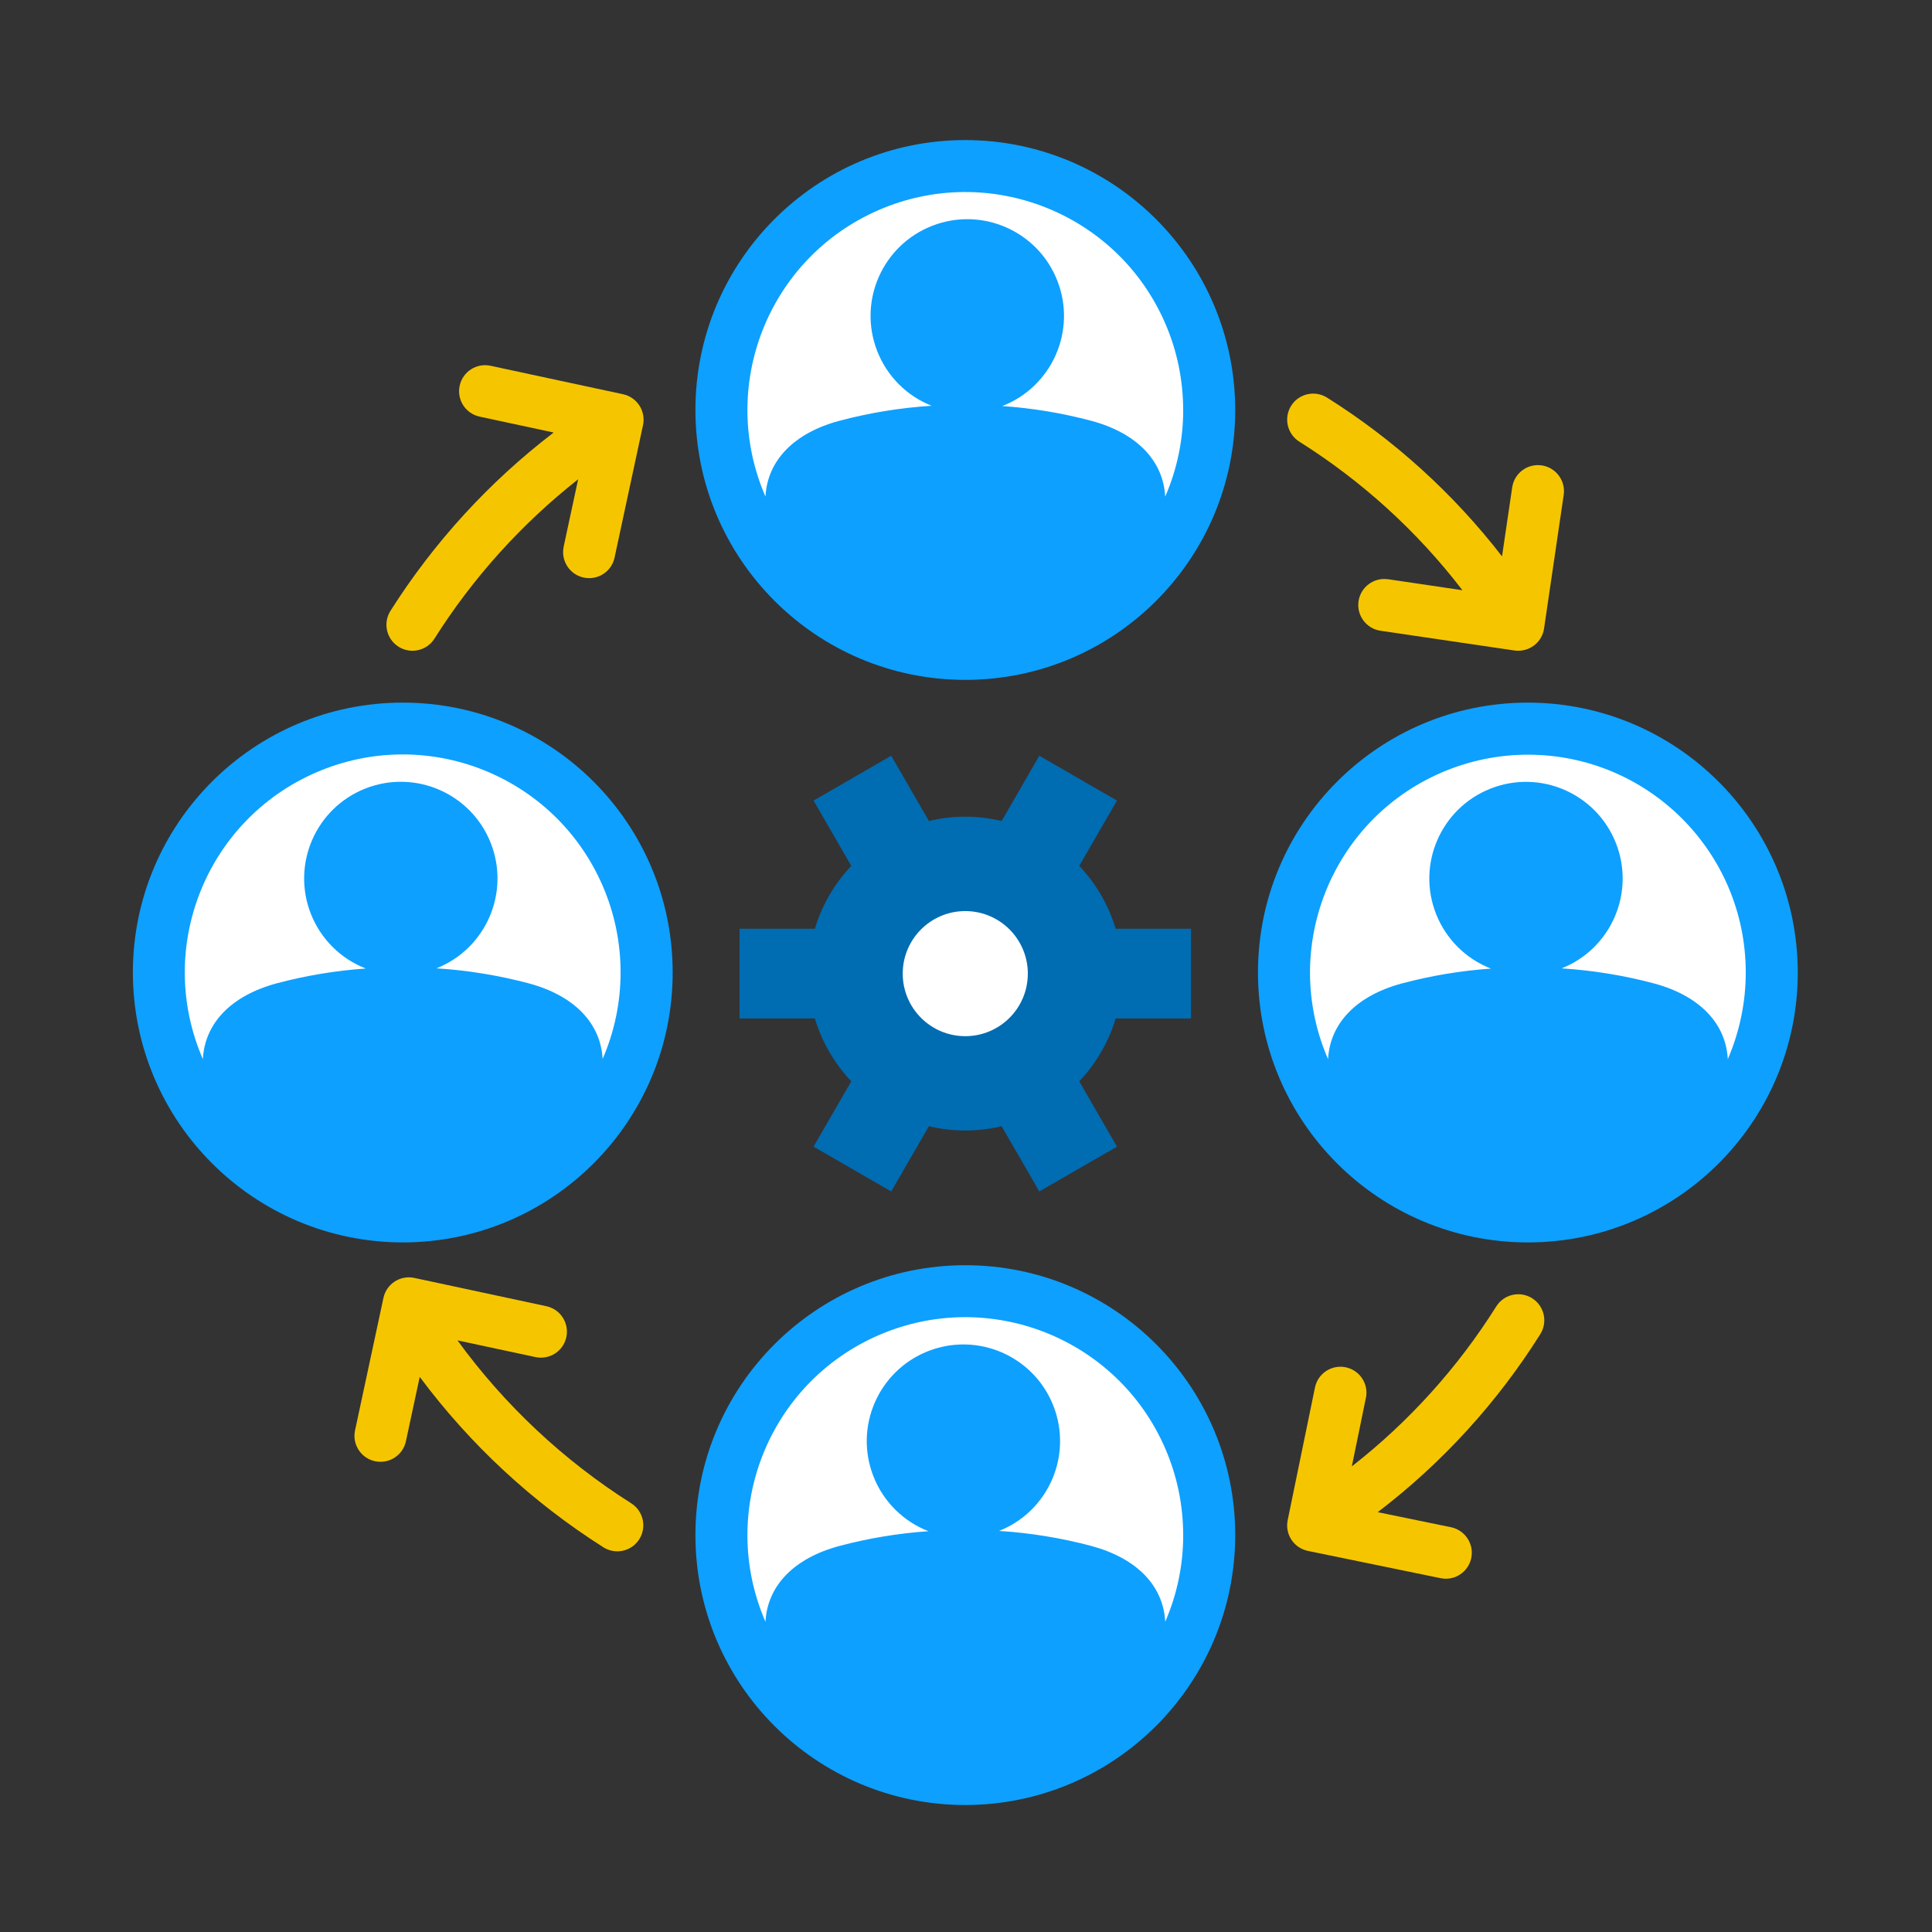
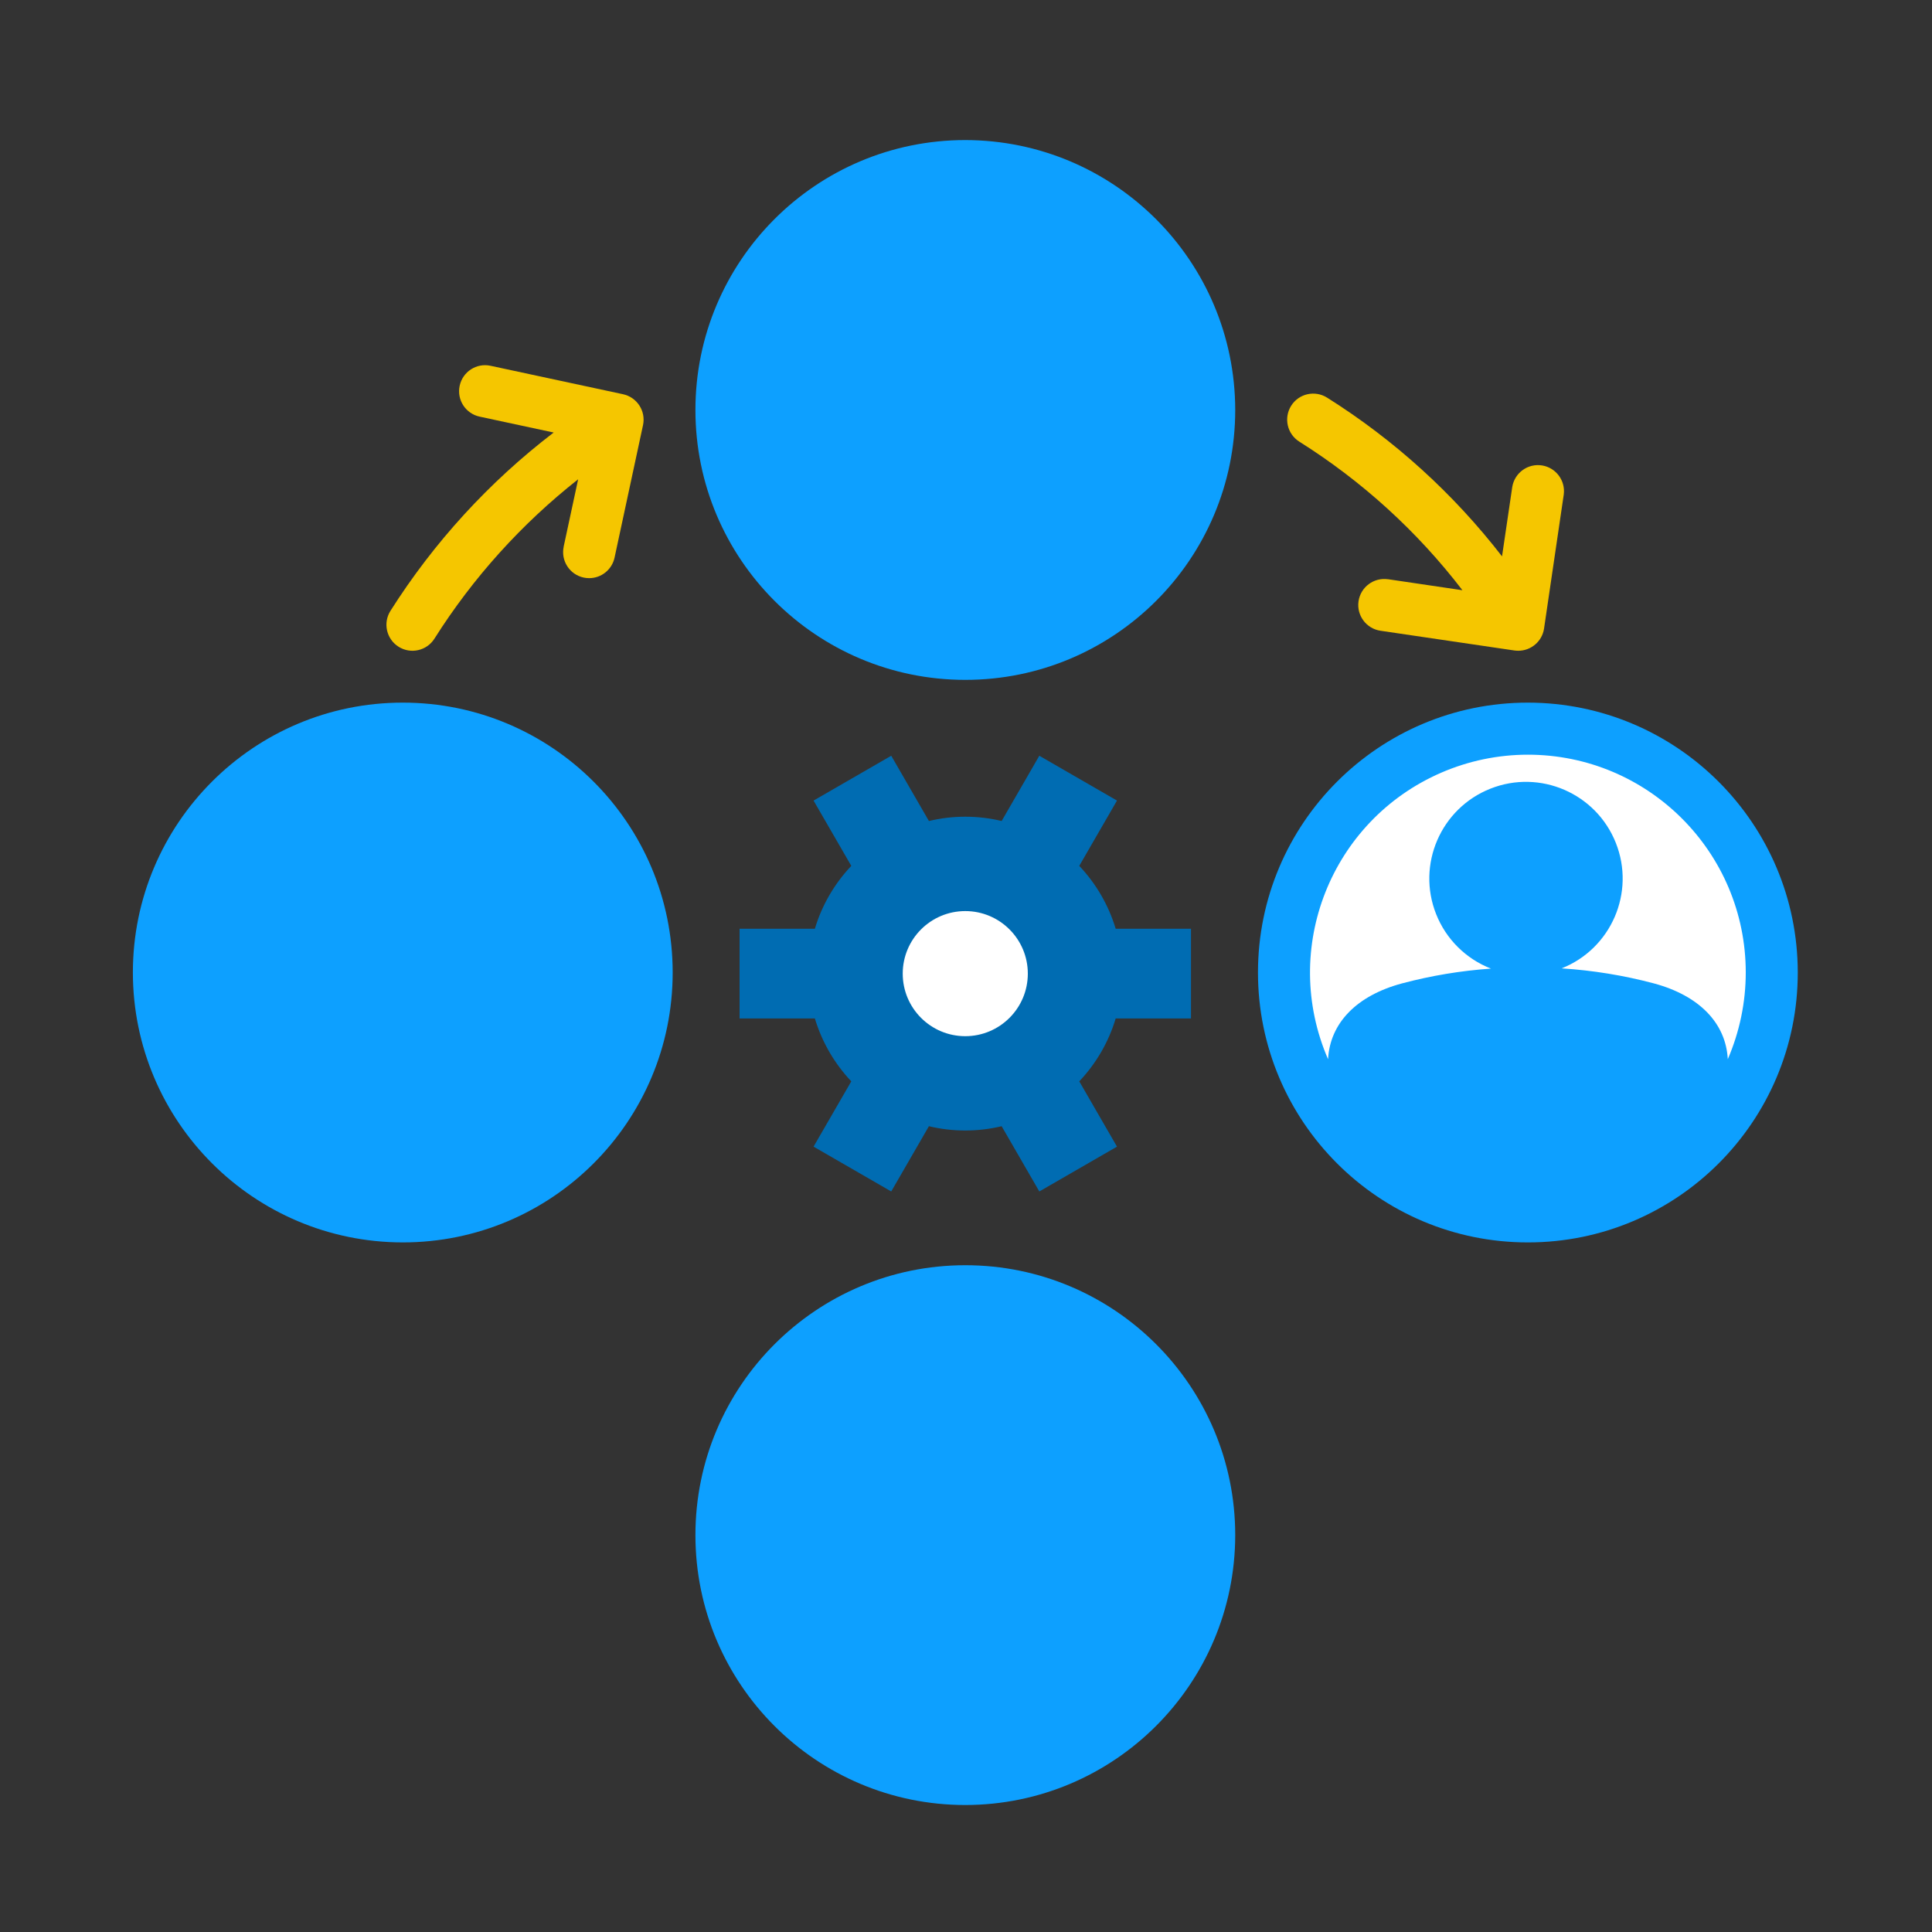
<svg xmlns="http://www.w3.org/2000/svg" id="Layer_2" viewBox="0 0 400 400">
  <rect x="0" y="0" width="400" height="400" fill="#333333" stroke="none" />
  <defs>
    <style>.cls-1{fill:#f5c600;}.cls-1,.cls-2,.cls-3,.cls-4,.cls-5,.cls-6{stroke-width:0px;}.cls-1,.cls-2,.cls-5{fill-rule:evenodd;}.cls-2{fill:#0da0ff;}.cls-3{fill:none;}.cls-4{fill:#006cb2;}.cls-5,.cls-6{fill:#fff;}</style>
  </defs>
  <g id="Layer_1-2">
    <path class="cls-1" d="M116.7,113.18l3-13.95c-11.72,9.23-21.78,20.38-29.75,32.99-1.59,2.52-4.92,3.27-7.43,1.68-2.52-1.59-3.27-4.92-1.68-7.43,9-14.2,20.43-26.7,33.79-36.92l-15.32-3.29c-2.91-.62-4.77-3.48-4.14-6.39.62-2.91,3.48-4.77,6.39-4.14l27.43,5.89c2.91.63,4.76,3.49,4.14,6.4l-5.89,27.42c-.53,2.48-2.72,4.26-5.26,4.26-.38,0-.77-.04-1.14-.12-2.91-.63-4.76-3.49-4.13-6.4h0Z" />
-     <path class="cls-1" d="M110.95,280.99l-16.24-3.48c9.77,13.42,21.99,24.88,36.02,33.76,2.5,1.61,3.21,4.95,1.6,7.45-1.59,2.46-4.84,3.2-7.34,1.67-14.75-9.34-27.66-21.31-38.09-35.32l-2.86,13.33c-.53,2.48-2.73,4.25-5.26,4.25-.38,0-.76-.04-1.14-.12-2.9-.62-4.76-3.48-4.13-6.38,0,0,0,0,0-.01l5.88-27.43c.63-2.91,3.49-4.76,6.4-4.13l27.43,5.88c2.9.68,4.69,3.58,4.01,6.48-.66,2.82-3.43,4.6-6.27,4.05h0Z" />
-     <path class="cls-1" d="M282.79,289.43l-2.91,14.17c11.81-9.22,21.92-20.42,29.9-33.11,1.58-2.52,4.9-3.29,7.42-1.71,2.52,1.58,3.29,4.9,1.71,7.42,0,.01-.02.03-.02.04-8.93,14.19-20.32,26.67-33.65,36.84l15.19,3.12c2.91.61,4.78,3.46,4.18,6.37-.52,2.49-2.71,4.28-5.25,4.29-.36,0-.73-.04-1.08-.11l-27.49-5.65c-2.91-.6-4.79-3.45-4.19-6.36l5.65-27.47c.6-2.91,3.44-4.79,6.36-4.19,2.91.6,4.79,3.44,4.19,6.36h0Z" />
    <path class="cls-1" d="M287.37,119.92l15.41,2.28c-9.34-12.18-20.78-22.59-33.77-30.76-2.52-1.59-3.27-4.91-1.69-7.43s4.91-3.27,7.43-1.69h0c13.91,8.75,26.17,19.87,36.23,32.87l2.12-14.39c.49-2.93,3.26-4.92,6.2-4.43,2.86.48,4.83,3.13,4.46,6.01l-4.08,27.75c-.39,2.64-2.66,4.59-5.32,4.6-.26,0-.53-.02-.79-.05l-27.75-4.09c-2.94-.43-4.98-3.17-4.55-6.11.43-2.94,3.17-4.98,6.11-4.55h0Z" />
    <path class="cls-2" d="M255.74,317.83c0-30.86-25.02-55.88-55.88-55.88s-55.88,25.02-55.88,55.88,25.02,55.88,55.88,55.88c30.85-.03,55.85-25.03,55.88-55.88Z" />
    <path class="cls-2" d="M199.86,29c-30.86,0-55.88,25.02-55.88,55.88s25.02,55.88,55.88,55.88,55.88-25.02,55.88-55.88c-.04-30.85-25.03-55.84-55.88-55.88Z" />
    <path class="cls-2" d="M316.33,145.47c-30.86,0-55.88,25.02-55.88,55.88s25.02,55.88,55.88,55.88,55.88-25.02,55.88-55.88c-.03-30.85-25.03-55.85-55.88-55.88Z" />
    <path class="cls-2" d="M83.39,257.23c30.86,0,55.88-25.02,55.88-55.88s-25.02-55.88-55.88-55.88-55.88,25.02-55.88,55.88h0c.03,30.85,25.03,55.85,55.88,55.88h0Z" />
-     <path class="cls-5" d="M124.77,219.28c-.4-7.48-5.92-13.17-15.31-15.69-6.25-1.66-12.64-2.7-19.1-3.11,10.27-4.07,15.3-15.7,11.23-25.98-4.07-10.27-15.7-15.3-25.98-11.23-10.27,4.07-15.3,15.7-11.23,25.98,2.05,5.17,6.16,9.26,11.35,11.27-6.22.43-12.39,1.46-18.41,3.06-9.4,2.52-14.92,8.21-15.32,15.7-9.92-22.85.56-49.42,23.42-59.34,22.85-9.92,49.42.56,59.34,23.42,4.97,11.45,4.97,24.45,0,35.91h0Z" />
    <path class="cls-5" d="M316.33,156.25c24.9,0,45.1,20.17,45.11,45.08,0,6.18-1.27,12.29-3.72,17.96-.4-7.48-5.92-13.17-15.31-15.69-6.24-1.66-12.64-2.7-19.09-3.11,10.27-4.08,15.3-15.71,11.22-25.98-4.08-10.27-15.71-15.3-25.98-11.22-10.27,4.08-15.3,15.71-11.22,25.98,2.05,5.17,6.16,9.25,11.35,11.27-6.22.43-12.39,1.46-18.41,3.06-9.4,2.52-14.92,8.21-15.32,15.7-9.91-22.85.57-49.41,23.42-59.32,5.67-2.46,11.78-3.73,17.96-3.73Z" />
-     <path class="cls-5" d="M244.97,84.88c0,6.17-1.26,12.28-3.73,17.94-.4-7.48-5.92-13.18-15.31-15.7-6.03-1.6-12.2-2.63-18.43-3.05,10.31-4,15.43-15.59,11.43-25.9-4-10.31-15.59-15.43-25.9-11.43-10.31,4-15.43,15.59-11.43,25.9,2.01,5.2,6.1,9.32,11.28,11.37-6.45.41-12.84,1.45-19.09,3.11-9.39,2.51-14.91,8.21-15.31,15.69-9.91-22.85.59-49.41,23.44-59.32,22.85-9.91,49.41.59,59.32,23.44,2.46,5.66,3.72,11.77,3.72,17.95Z" />
-     <path class="cls-5" d="M244.97,317.83c0,6.17-1.26,12.27-3.72,17.93-.4-7.48-5.92-13.16-15.31-15.69-6.25-1.66-12.64-2.7-19.09-3.11,10.27-4.08,15.29-15.71,11.21-25.98-4.08-10.27-15.71-15.29-25.98-11.21s-15.29,15.71-11.21,25.98c2.05,5.17,6.17,9.26,11.36,11.27-6.23.43-12.4,1.45-18.43,3.05-9.4,2.52-14.92,8.21-15.32,15.7-9.91-22.85.58-49.42,23.43-59.33s49.42.58,59.33,23.43c2.46,5.67,3.73,11.78,3.72,17.95h0Z" />
    <path class="cls-4" d="M246.58,210.86h-15.59c-1.47,4.93-4.09,9.37-7.54,13.02l7.81,13.52-16.08,9.28-7.8-13.51c-2.42.58-4.94.89-7.53.89s-5.11-.31-7.53-.89l-7.8,13.51-16.08-9.28,7.81-13.52c-3.45-3.65-6.06-8.09-7.54-13.02h-15.59v-18.57h15.59c1.47-4.93,4.09-9.37,7.54-13.02l-7.81-13.52,16.08-9.28,7.8,13.51c2.42-.58,4.94-.89,7.53-.89s5.11.31,7.53.89l7.8-13.51,16.08,9.28-7.81,13.52c3.45,3.65,6.06,8.09,7.54,13.02h15.59v18.57Z" />
    <circle class="cls-6" cx="199.85" cy="201.58" r="12.95" />
    <rect class="cls-3" width="400" height="400" />
  </g>
</svg>